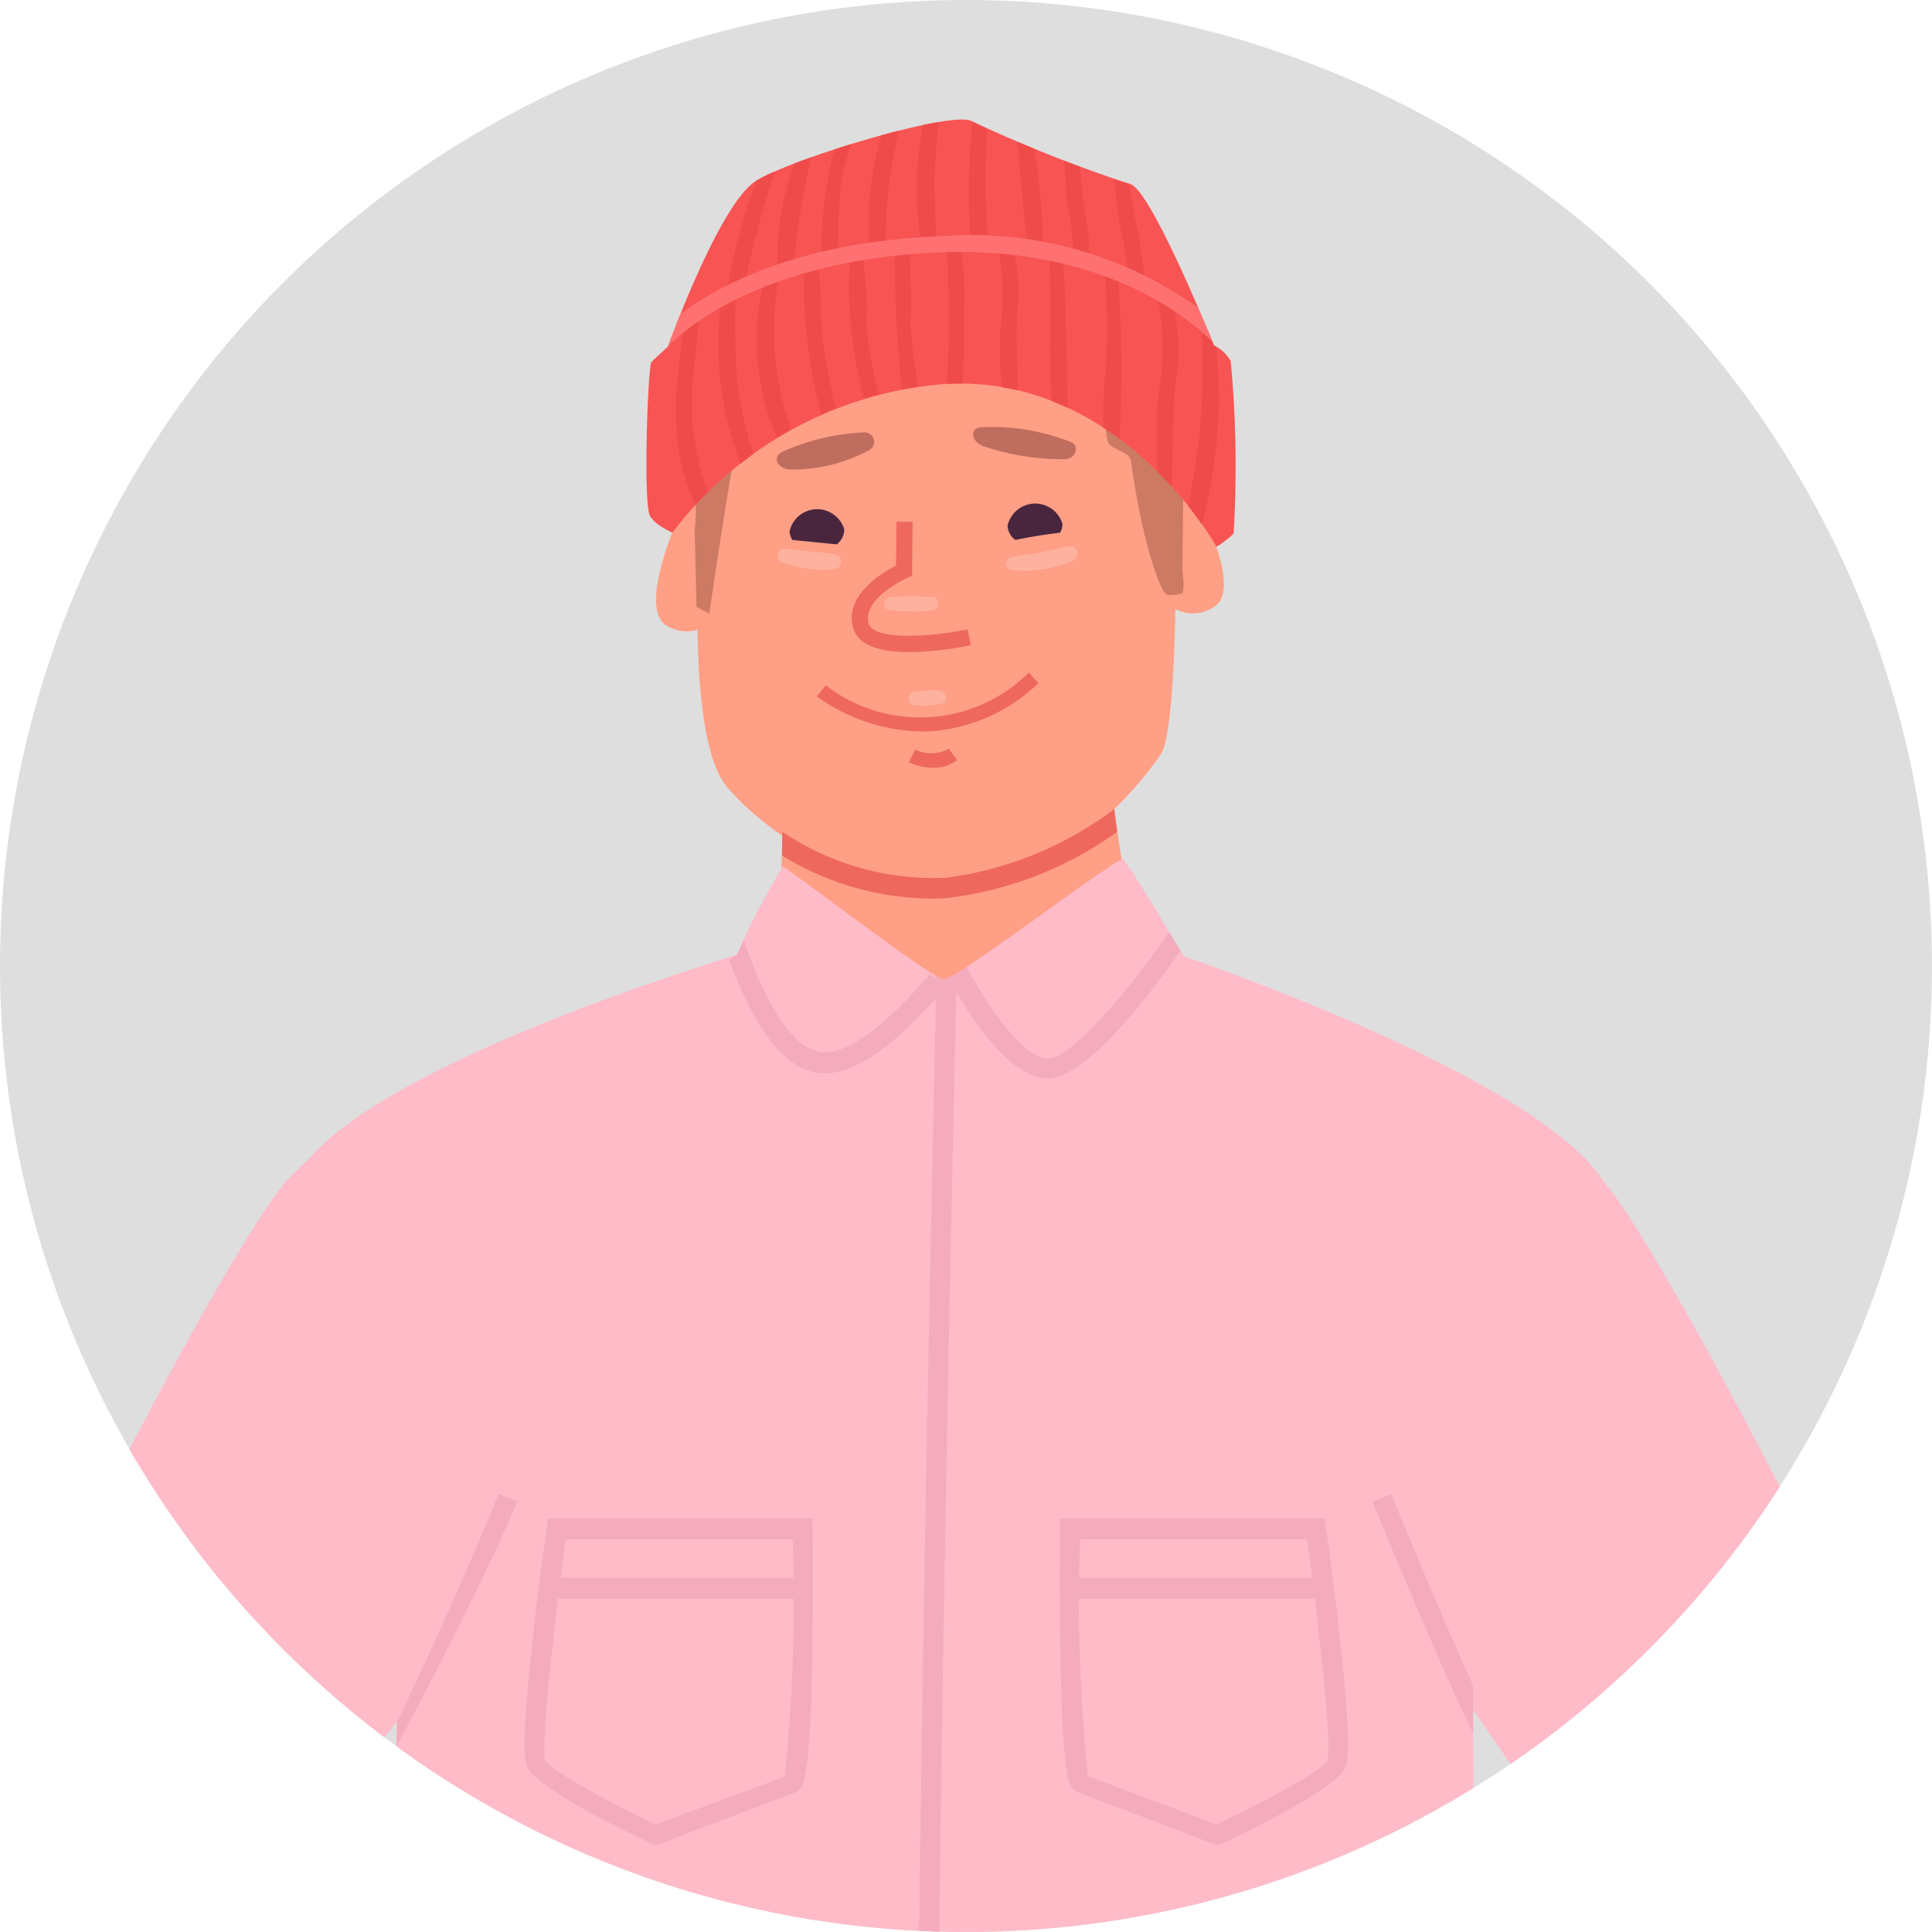
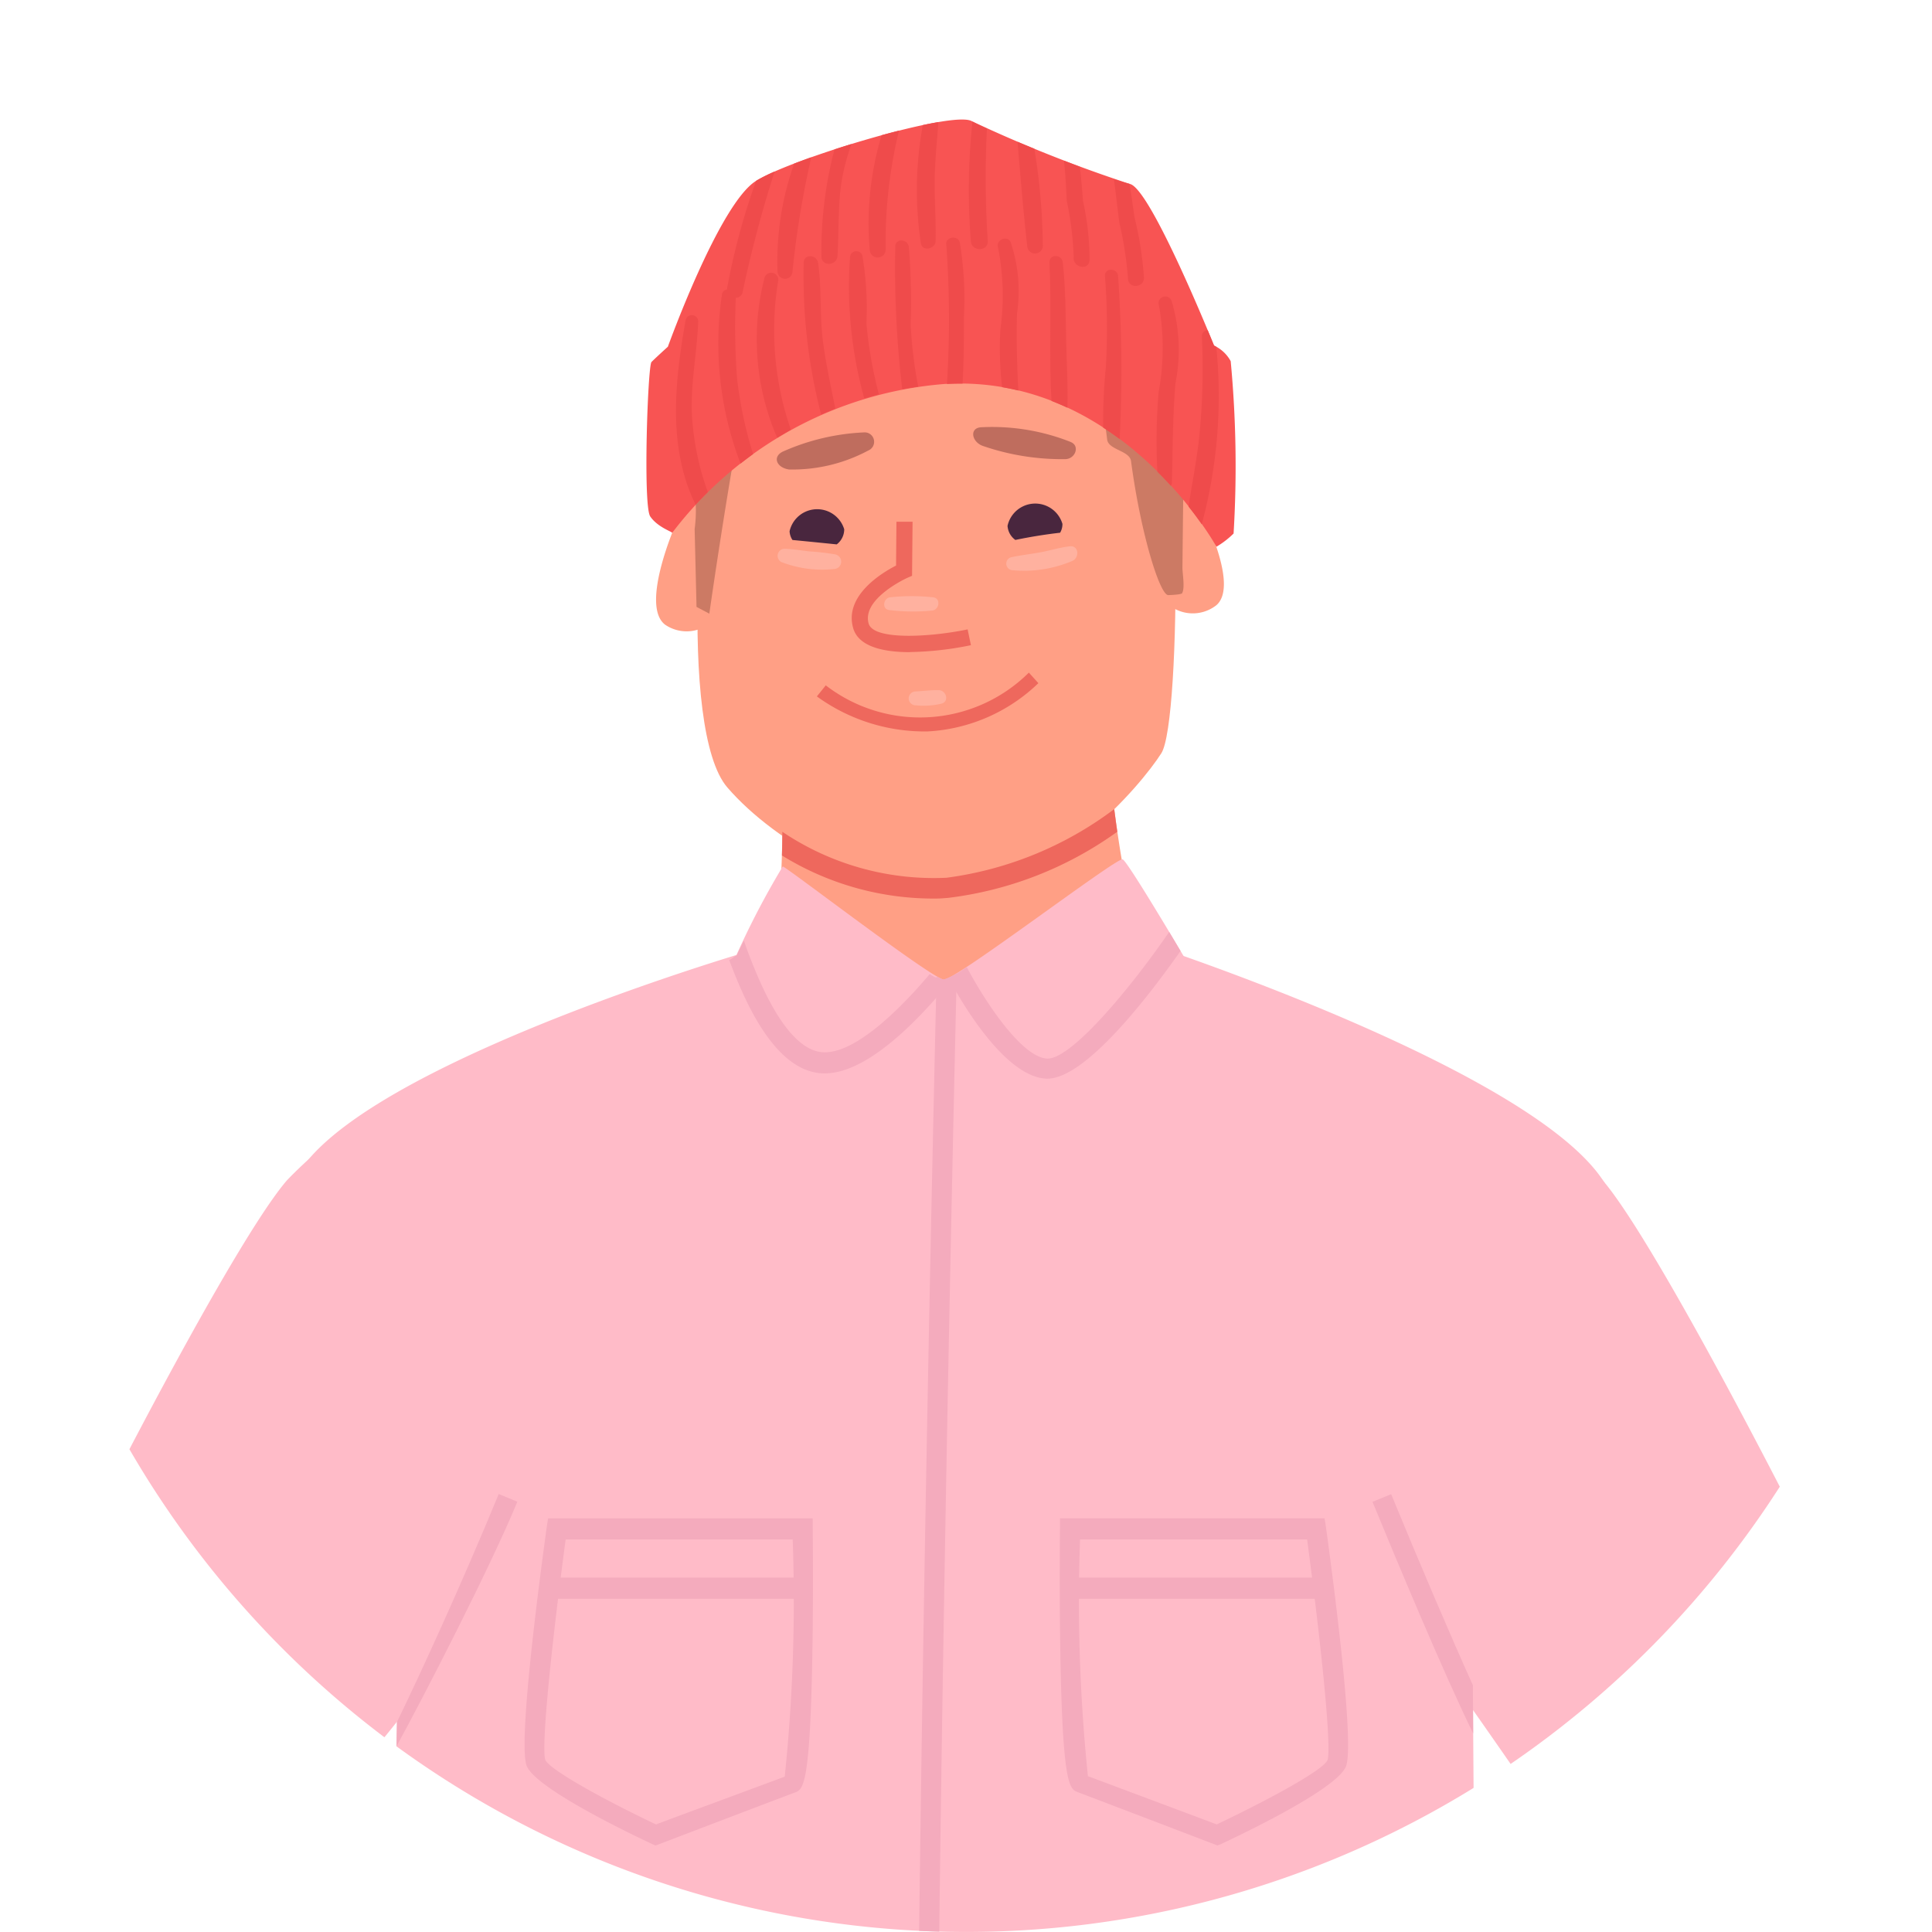
<svg xmlns="http://www.w3.org/2000/svg" width="74.255" height="74.255" viewBox="0 0 74.255 74.255">
  <g id="Group_1882" data-name="Group 1882" transform="translate(0)">
-     <ellipse id="Ellipse_570" data-name="Ellipse 570" cx="37.127" cy="37.128" rx="37.127" ry="37.128" transform="translate(0 0)" fill="#dedede" />
    <g id="Group_1881" data-name="Group 1881" transform="translate(4.974 4.593)">
      <path id="Path_10719" data-name="Path 10719" d="M1941.17,1279.837s-1.452,3.237-.451,3.982a1.466,1.466,0,0,0,1.916-.238l-.64-4.871-.825,1.128Z" transform="translate(-1920.125 -1264.399)" fill="#ff9f85" />
      <path id="Path_10720" data-name="Path 10720" d="M2061.983,1275.785s1.679,3.125.734,3.94a1.465,1.465,0,0,1-1.928-.1l.292-4.9.9,1.067Z" transform="translate(-2020.94 -1261.058)" fill="#ff9f85" />
      <path id="Path_10721" data-name="Path 10721" d="M1974.938,1347.78c-.837-1.131-1.348-6.92-1.348-6.92l-12.544,1.4s.152,5.036-.534,6.366a5.323,5.323,0,0,1-1.223,1.1l.632,17.708a30.677,30.677,0,0,0,19.859-1.167l-.583-16.36C1976.957,1348.929,1975.24,1348.185,1974.938,1347.78Z" transform="translate(-1935.966 -1316.429)" fill="#ff9f85" />
      <path id="Path_10722" data-name="Path 10722" d="M1904.4,1395.094c-1-4.587-18.14-10.144-18.14-10.144s-3.545,5.166-7,5.589-8.078-5.245-8.078-5.245-16.322,4.762-17.682,9.227c-1.208,3.971,9.519,12.169,13.371,15.092a34.666,34.666,0,0,0,13.143,2.574c8.867,0,15-5.189,21.142-10.653-.041-.182,3.67-4.455,3.238-6.441Z" transform="translate(-1847.326 -1353.341)" fill="#ffbbc8" />
      <path id="Path_10723" data-name="Path 10723" d="M1951.406,1220.59c-1.264,4.256-2,14.947-.112,17.135s5.669,4.217,8.436,4.119c4.067-.145,7.46-4.2,8.245-5.432s.8-14.307-.439-17.391-14.177-5-16.129,1.57Z" transform="translate(-1928.314 -1212.054)" fill="#ff9f85" />
      <path id="Path_10724" data-name="Path 10724" d="M1962.372,1218.641l-15.274.544c-.773,2.514-1.832,4.948-2.418,7.508a.612.612,0,0,0,.086.2c.153.236.356.29.482.61a5.337,5.337,0,0,1,.211,2.345l.072,2.993.492.261s.409-2.872.878-5.625c.068-.4.668-.7.738-1.086a16.025,16.025,0,0,1,1.026-3.764c.615-.892,10.58-1.988,11.418-.708a15.306,15.306,0,0,1,1.231,4.494c.055.4.863.418.917.825.379,2.828,1.113,5.163,1.434,5.151.6-.021.534-.088.534-.088.109-.187.007-.759.008-.967q.012-1.2.026-2.393.017-1.429.042-2.856.013-.633.026-1.265a5.371,5.371,0,0,1,.251-1c-.742-1.719-1.449-3.452-2.18-5.176Z" transform="translate(-1923.735 -1214.109)" fill="#cc7a64" />
      <path id="Path_10725" data-name="Path 10725" d="M1982.573,1323.632a7.053,7.053,0,0,1-4.253-1.346l.342-.425a5.936,5.936,0,0,0,7.806-.49l.365.406A6.633,6.633,0,0,1,1982.573,1323.632Z" transform="translate(-1951.898 -1300.113)" fill="#ee685d" />
-       <path id="Path_10726" data-name="Path 10726" d="M2001.066,1340.1a2.2,2.2,0,0,1-1-.217l.247-.485-.124.243.124-.243a1.36,1.36,0,0,0,1.281-.031l.327.435a1.486,1.486,0,0,1-.86.3Z" transform="translate(-1970.106 -1315.183)" fill="#ee685d" />
      <path id="Path_10727" data-name="Path 10727" d="M1972.235,1264.666a8.6,8.6,0,0,0-3.144.739c-.41.2-.24.617.236.687a6.149,6.149,0,0,0,3.046-.728A.362.362,0,0,0,1972.235,1264.666Z" transform="translate(-1943.978 -1252.641)" fill="#bf6d5e" />
      <path id="Path_10728" data-name="Path 10728" d="M2018.968,1263.983a8.183,8.183,0,0,0-3.437-.567c-.462.02-.383.547.044.713a9.326,9.326,0,0,0,3.162.513c.4.012.6-.51.231-.657Z" transform="translate(-1982.788 -1251.588)" fill="#bf6d5e" />
-       <path id="Path_10729" data-name="Path 10729" d="M2001.583,1351.972a9.242,9.242,0,0,0-2.076.086.375.375,0,0,0,.045.747,8.822,8.822,0,0,0,1.977-.1C2001.893,1352.633,2002.043,1352.014,2001.583,1351.972Z" transform="translate(-1969.352 -1325.71)" fill="#ff9f85" />
+       <path id="Path_10729" data-name="Path 10729" d="M2001.583,1351.972C2001.893,1352.633,2002.043,1352.014,2001.583,1351.972Z" transform="translate(-1969.352 -1325.71)" fill="#ff9f85" />
      <path id="Path_10730" data-name="Path 10730" d="M1973.673,1284.115a.73.73,0,0,0,.288-.581,1.087,1.087,0,0,0-2.1.075.667.667,0,0,0,.111.337C1972.537,1284,1973.1,1284.057,1973.673,1284.115Z" transform="translate(-1946.488 -1267.785)" fill="#49263e" />
      <path id="Path_10731" data-name="Path 10731" d="M2025.348,1282.594a.65.65,0,0,0,.089-.339,1.09,1.09,0,0,0-2.11.076.724.724,0,0,0,.3.541c.568-.117,1.141-.211,1.721-.277Z" transform="translate(-1989.577 -1266.713)" fill="#49263e" />
      <path id="Path_10732" data-name="Path 10732" d="M1939.07,1206.7c0-.044-.565-.218-.845-.633s-.093-5.787.049-5.933.63-.588.63-.588,1.977-5.5,3.391-6.375,7.565-2.72,8.29-2.294a52.721,52.721,0,0,0,6.076,2.413c.8.169,3.235,6.212,3.235,6.212a1.389,1.389,0,0,1,.64.6,43.068,43.068,0,0,1,.111,6.623,3.362,3.362,0,0,1-.659.508s-3.655-6.666-10.46-6.254a14.575,14.575,0,0,0-10.454,5.715Z" transform="translate(-1918.209 -1190.813)" fill="#f85453" />
      <path id="Path_10733" data-name="Path 10733" d="M1957.92,1369.649a31.846,31.846,0,0,1,2.011-3.933c.2.062,5.741,4.323,6.192,4.349s6.666-4.724,6.873-4.622,2.343,3.722,2.343,3.722a9.555,9.555,0,0,1-8.9,5.941c-6.848.1-8.51-5.458-8.51-5.458Z" transform="translate(-1934.82 -1337.008)" fill="#ffbbc8" />
      <path id="Path_10734" data-name="Path 10734" d="M1879.07,1485.493a37.142,37.142,0,0,0,41.4,1.6c-.077-10.286-.07-18.894.076-18.9,1.858-.068-41.136-.076-41.136-.076,0,.43-.156,8.059-.339,17.373Z" transform="translate(-1868.808 -1422.969)" fill="#ffbbc8" />
      <path id="Path_10735" data-name="Path 10735" d="M1971.294,1292.351a8.969,8.969,0,0,0-1.024-.119c-.319-.037-.635-.093-.958-.1a.271.271,0,0,0-.106.51,4.34,4.34,0,0,0,2.045.266.282.282,0,0,0,.041-.554Z" transform="translate(-1944.148 -1275.633)" fill="#ffb19f" />
      <path id="Path_10736" data-name="Path 10736" d="M2025.458,1291.565c-.4.046-.782.171-1.174.239-.366.065-.736.106-1.1.187a.256.256,0,0,0,.029.488,4.742,4.742,0,0,0,2.356-.357c.267-.128.239-.6-.111-.557Z" transform="translate(-1989.317 -1275.161)" fill="#ffb19f" />
      <path id="Path_10737" data-name="Path 10737" d="M2001.141,1325.515c-.3-.008-.609.036-.912.05a.27.27,0,0,0-.25.283.275.275,0,0,0,.283.251,2.975,2.975,0,0,0,.982-.067C2001.551,1325.946,2001.422,1325.523,2001.141,1325.515Z" transform="translate(-1970.029 -1303.582)" fill="#ffb19f" />
      <path id="Path_10738" data-name="Path 10738" d="M1996.1,1303.383a7.687,7.687,0,0,0-1.653,0c-.264.028-.327.459-.036.49a7.634,7.634,0,0,0,1.651.02C1996.339,1303.866,1996.408,1303.418,1996.1,1303.383Z" transform="translate(-1965.21 -1285.019)" fill="#ffb19f" />
      <path id="Path_10739" data-name="Path 10739" d="M1982.845,1353.58a13.69,13.69,0,0,1-6.451,2.641,10.428,10.428,0,0,1-6.308-1.767c0,.283-.006.591-.016.91a11.071,11.071,0,0,0,5.948,1.656c.147,0,.293-.015.441-.026a14.016,14.016,0,0,0,6.5-2.542c-.044-.3-.083-.593-.119-.873Z" transform="translate(-1944.991 -1327.078)" fill="#ee685d" />
      <path id="Path_10740" data-name="Path 10740" d="M1969.792,1388.23h.053c1.509,0,4.018-3.335,5.121-4.909-.1-.166-.252-.425-.436-.731-1.467,2.138-3.732,4.867-4.671,4.867h-.025c-.933-.05-2.3-2.038-3.087-3.522a3.293,3.293,0,0,1-.878.487,1.181,1.181,0,0,1-.541-.213c-1,1.187-2.758,3.007-4.031,3.007h-.008c-1.506,0-2.608-2.968-2.972-3.917-.062-.161-.1-.3-.133-.375-.1.218-.2.4-.274.568-.088.026-.186.142-.292.174.471,1.229,1.664,4.36,3.665,4.36h.013c1.8,0,3.96-2.486,4.821-3.54.64,1.181,2.2,3.66,3.673,3.742Z" transform="translate(-1934.568 -1351.365)" fill="#f4abbd" />
      <path id="Path_10741" data-name="Path 10741" d="M2003.129,1392.456c-.138,5.936-.49,21.762-.669,36.691.257.013.514.023.773.029.179-15.038.536-31,.672-36.836a1.548,1.548,0,0,1-.5.244A.936.936,0,0,1,2003.129,1392.456Z" transform="translate(-1972.107 -1359.528)" fill="#f4abbd" />
      <path id="Path_10742" data-name="Path 10742" d="M1988.785,1290.765c-1,0-1.977-.2-2.183-.928-.354-1.247,1.117-2.128,1.649-2.4l.015-1.685.62,0-.02,2.078-.184.08c-.018.008-1.755.8-1.485,1.754.186.658,2.381.523,3.805.226l.127.607a12.42,12.42,0,0,1-2.344.264Z" transform="translate(-1958.786 -1270.293)" fill="#ee685d" />
      <path id="Path_10743" data-name="Path 10743" d="M2121.044,1431.327c-.151-.179-2.343-2.388-2.681-1.887-2.1,3.113-5.673,17.5-5.673,17.5s2.517,3.515,4.785,6.788a37.333,37.333,0,0,0,10.346-10.656c-2.664-5.156-5.459-10.184-6.777-11.741Z" transform="translate(-2064.39 -1390.525)" fill="#ffbbc8" />
      <path id="Path_10744" data-name="Path 10744" d="M2113.339,1522.657c-.888-1.97-2.071-4.743-3.142-7.347l-.717.295c.905,2.2,2.747,6.617,3.869,8.9,0-.624-.008-1.241-.012-1.846Z" transform="translate(-2061.703 -1462.476)" fill="#f4abbd" />
      <path id="Path_10745" data-name="Path 10745" d="M1914.344,1533.585l-.15-.07c-1.029-.483-4.414-2.126-4.787-2.978-.358-.821.5-7.268.772-9.238l.046-.288h10.17l0,.337c0,.024.028,2.426-.013,4.846-.086,5.146-.36,5.238-.676,5.357-.542.2-5.165,1.965-5.212,1.983l-.153.054Zm-3.444-11.762c-.524,3.908-.952,7.967-.782,8.475.187.394,2.325,1.562,4.256,2.478.766-.293,4.15-1.537,4.946-1.838a65.7,65.7,0,0,0,.306-9.115Z" transform="translate(-1894.133 -1467.248)" fill="#f4abbd" />
      <rect id="Rectangle_2071" data-name="Rectangle 2071" width="9.932" height="0.814" transform="translate(15.95 56.04)" fill="#f4abbd" />
      <path id="Path_10746" data-name="Path 10746" d="M2041.7,1533.585l-.153-.059c-.047-.018-4.671-1.786-5.212-1.988-.316-.119-.589-.222-.676-5.368-.041-2.42-.013-4.8-.013-4.823l0-.337h10.169l.046.288c.272,1.97,1.13,8.44.771,9.261-.373.853-3.758,2.483-4.787,2.967l-.15.059Zm-4.978-2.664c.8.3,4.18,1.563,4.947,1.854,1.931-.917,4.069-2.068,4.258-2.468.169-.5-.259-4.577-.783-8.484h-8.727A65.7,65.7,0,0,0,2036.719,1530.921Z" transform="translate(-1999.88 -1467.248)" fill="#f4abbd" />
      <rect id="Rectangle_2072" data-name="Rectangle 2072" width="9.606" height="0.814" transform="translate(36.139 56.04)" fill="#f4abbd" />
      <path id="Path_10747" data-name="Path 10747" d="M1830.425,1446.937s-3.569-14.382-5.672-17.5c-.339-.5-2.53,1.708-2.682,1.887-1.2,1.412-3.607,5.679-6.031,10.308a37.311,37.311,0,0,0,9.8,11.07c.065-.051,4.582-5.769,4.582-5.769Z" transform="translate(-1816.04 -1390.525)" fill="#ffbbc8" />
      <path id="Path_10748" data-name="Path 10748" d="M1879.1,1524.056c-.005.226-.018.935-.018.935,1.024-1.866,3.621-6.908,4.644-9.4l-.716-.295C1881.581,1518.768,1879.963,1522.285,1879.1,1524.056Z" transform="translate(-1868.816 -1462.467)" fill="#f4abbd" />
      <g id="Group_1880" data-name="Group 1880" transform="translate(21.01 0.079)">
        <path id="Path_10749" data-name="Path 10749" d="M2037.615,1204.351a10.366,10.366,0,0,0-.252-2.3c-.034-.444-.065-.879-.124-1.312l-.609-.234c.065.518.08,1.039.114,1.563a12.341,12.341,0,0,1,.262,2.136c-.051.392.549.552.607.151Z" transform="translate(-2021.724 -1199.002)" fill="#ef4b4b" />
        <path id="Path_10750" data-name="Path 10750" d="M2046.429,1226.5c-.039-.318-.531-.316-.506.013a26.139,26.139,0,0,1,.032,3.52,20.192,20.192,0,0,0-.1,2.3c.22.143.43.29.633.441a52.682,52.682,0,0,0-.062-6.277Z" transform="translate(-2029.438 -1220.569)" fill="#ef4b4b" />
        <path id="Path_10751" data-name="Path 10751" d="M2021.73,1221.811a5.844,5.844,0,0,0-.249-2.76c-.137-.269-.576-.067-.48.217a9.412,9.412,0,0,1,.091,3.15,12.632,12.632,0,0,0,.067,2.219c.212.036.42.078.624.128-.054-.987-.078-1.962-.052-2.953Z" transform="translate(-2008.627 -1214.427)" fill="#ef4b4b" />
        <path id="Path_10752" data-name="Path 10752" d="M2014.327,1191.3a24.591,24.591,0,0,0-.062,4.6c.033.413.676.4.648-.016a37.837,37.837,0,0,1-.031-4.316C2014.635,1191.46,2014.443,1191.367,2014.327,1191.3Z" transform="translate(-2002.934 -1191.3)" fill="#ef4b4b" />
        <path id="Path_10753" data-name="Path 10753" d="M2009.362,1218.882c-.063-.287-.56-.212-.516.083a39.214,39.214,0,0,1,.026,5.36c.2-.01.4-.015.6-.013.052-.848.049-1.7.051-2.552a13.221,13.221,0,0,0-.158-2.88Z" transform="translate(-1998.461 -1214.24)" fill="#ef4b4b" />
        <path id="Path_10754" data-name="Path 10754" d="M2026.066,1200.131a.3.3,0,0,0,.594-.015,23.9,23.9,0,0,0-.325-3.761c-.221-.09-.437-.179-.645-.266.112,1.348.223,2.7.376,4.041Z" transform="translate(-2012.565 -1195.31)" fill="#ef4b4b" />
        <path id="Path_10755" data-name="Path 10755" d="M1946.3,1243.822a10.545,10.545,0,0,1-.609-2.918c-.065-1.239.192-2.426.239-3.652a.246.246,0,0,0-.484-.052c-.414,2.362-.7,4.884.381,7.1.14-.15.3-.313.471-.482Z" transform="translate(-1945.078 -1229.575)" fill="#ef4b4b" />
        <path id="Path_10756" data-name="Path 10756" d="M2058.583,1232.974a9.217,9.217,0,0,1-.006,3.322,21.884,21.884,0,0,0-.051,3.084c.184.184.358.365.521.544a.283.283,0,0,0,.037-.135c.032-1.273.031-2.542.137-3.812a6.543,6.543,0,0,0-.146-3.151.257.257,0,0,0-.492.15Z" transform="translate(-2040.027 -1225.922)" fill="#ef4b4b" />
        <path id="Path_10757" data-name="Path 10757" d="M1955.841,1211.062a26.093,26.093,0,0,1-.049-3.108.271.271,0,0,0,.264-.226,46.885,46.885,0,0,1,1.226-4.627,6.094,6.094,0,0,0-.71.356h0a26.2,26.2,0,0,0-1.113,4.121.325.325,0,0,0,0,.055.223.223,0,0,0-.2.2,12.858,12.858,0,0,0,.716,6.491c.155-.12.314-.243.482-.365A15.888,15.888,0,0,1,1955.841,1211.062Z" transform="translate(-1953.496 -1201.179)" fill="#ef4b4b" />
        <path id="Path_10758" data-name="Path 10758" d="M2048.675,1206.645a14.085,14.085,0,0,1,.314,2.06c0,.4.6.378.614-.016a13.458,13.458,0,0,0-.367-2.344c-.062-.428-.117-.852-.191-1.273-.125-.028-.331-.091-.6-.181.086.583.138,1.171.223,1.755Z" transform="translate(-2031.619 -1202.678)" fill="#ef4b4b" />
        <path id="Path_10759" data-name="Path 10759" d="M1986.771,1224.67a11.969,11.969,0,0,0-.158-2.594.243.243,0,0,0-.474.077,16.009,16.009,0,0,0,.549,5.414q.276-.083.562-.156a16.378,16.378,0,0,1-.48-2.74Z" transform="translate(-1979.454 -1216.926)" fill="#ef4b4b" />
        <path id="Path_10760" data-name="Path 10760" d="M2033.861,1226.336c-.023-1.016-.02-2.039-.131-3.051-.036-.324-.529-.321-.512.013.088,1.763-.028,3.551.079,5.316.209.082.414.168.612.261C2033.931,1228.03,2033.881,1227.178,2033.861,1226.336Z" transform="translate(-2018.867 -1217.876)" fill="#ef4b4b" />
        <path id="Path_10761" data-name="Path 10761" d="M2002.727,1191.42c-.187.033-.387.07-.6.116a13.744,13.744,0,0,0-.075,4.544c.062.335.56.218.567-.091.021-.868-.06-1.734-.031-2.605.023-.656.091-1.309.138-1.964Z" transform="translate(-1992.643 -1191.4)" fill="#ef4b4b" />
        <path id="Path_10762" data-name="Path 10762" d="M2067.139,1241.2c-.057-.033-.094-.051-.094-.051s-.091-.225-.241-.588a.223.223,0,0,0-.225.247,25.791,25.791,0,0,1-.114,3.968c-.1.858-.267,1.706-.4,2.561.2.249.366.478.509.682a18.9,18.9,0,0,0,.559-6.82Z" transform="translate(-2046.37 -1232.54)" fill="#ef4b4b" />
        <path id="Path_10763" data-name="Path 10763" d="M1975.9,1226.148c-.1-.93-.026-1.89-.165-2.808-.052-.342-.568-.354-.553.014a21.211,21.211,0,0,0,.671,5.814q.266-.12.544-.23c-.183-.928-.391-1.846-.5-2.789Z" transform="translate(-1970.277 -1217.906)" fill="#ef4b4b" />
        <path id="Path_10764" data-name="Path 10764" d="M1997.417,1222.579a25.583,25.583,0,0,0-.072-2.973c-.047-.321-.542-.329-.519.013a39.306,39.306,0,0,0,.267,5.464q.3-.056.615-.1a16.7,16.7,0,0,1-.293-2.406Z" transform="translate(-1988.4 -1214.794)" fill="#ef4b4b" />
        <path id="Path_10765" data-name="Path 10765" d="M1979.9,1196.8a15.229,15.229,0,0,0-.5,4.109c-.008.4.593.374.615-.016.055-.91.02-1.846.14-2.75a8.116,8.116,0,0,1,.4-1.55c-.22.067-.438.137-.655.207Z" transform="translate(-1973.811 -1195.729)" fill="#ef4b4b" />
        <path id="Path_10766" data-name="Path 10766" d="M1991.005,1193.618a11.764,11.764,0,0,0-.456,4.416.307.307,0,0,0,.613-.016,18.073,18.073,0,0,1,.511-4.577c-.218.055-.443.114-.671.177Z" transform="translate(-1983.105 -1193.092)" fill="#ef4b4b" />
        <path id="Path_10767" data-name="Path 10767" d="M1964.943,1227.3a.27.27,0,0,0-.524-.127,9.51,9.51,0,0,0,.488,6.153c.169-.1.342-.208.523-.311a11.706,11.706,0,0,1-.487-5.717Z" transform="translate(-1961.019 -1221.172)" fill="#ef4b4b" />
        <path id="Path_10768" data-name="Path 10768" d="M1969.484,1204.12a35.173,35.173,0,0,1,.721-4.39c-.229.082-.449.163-.658.243a11.226,11.226,0,0,0-.638,4.162A.288.288,0,0,0,1969.484,1204.12Z" transform="translate(-1965.008 -1198.357)" fill="#ef4b4b" />
      </g>
-       <path id="Path_10769" data-name="Path 10769" d="M1943.182,1222.508c.692-.7,3.634-3.248,10.178-3.592.116-.006.228-.011.342-.014,6.29-.225,9.587,2.62,10.408,3.445-.093-.226-.292-.708-.55-1.309a15.019,15.019,0,0,0-9.87-2.756c-.119,0-.241.01-.363.016-5.219.274-8.211,1.882-9.67,2.976-.264.656-.44,1.136-.475,1.234Z" transform="translate(-1922.479 -1213.798)" fill="#ff7171" />
    </g>
  </g>
</svg>